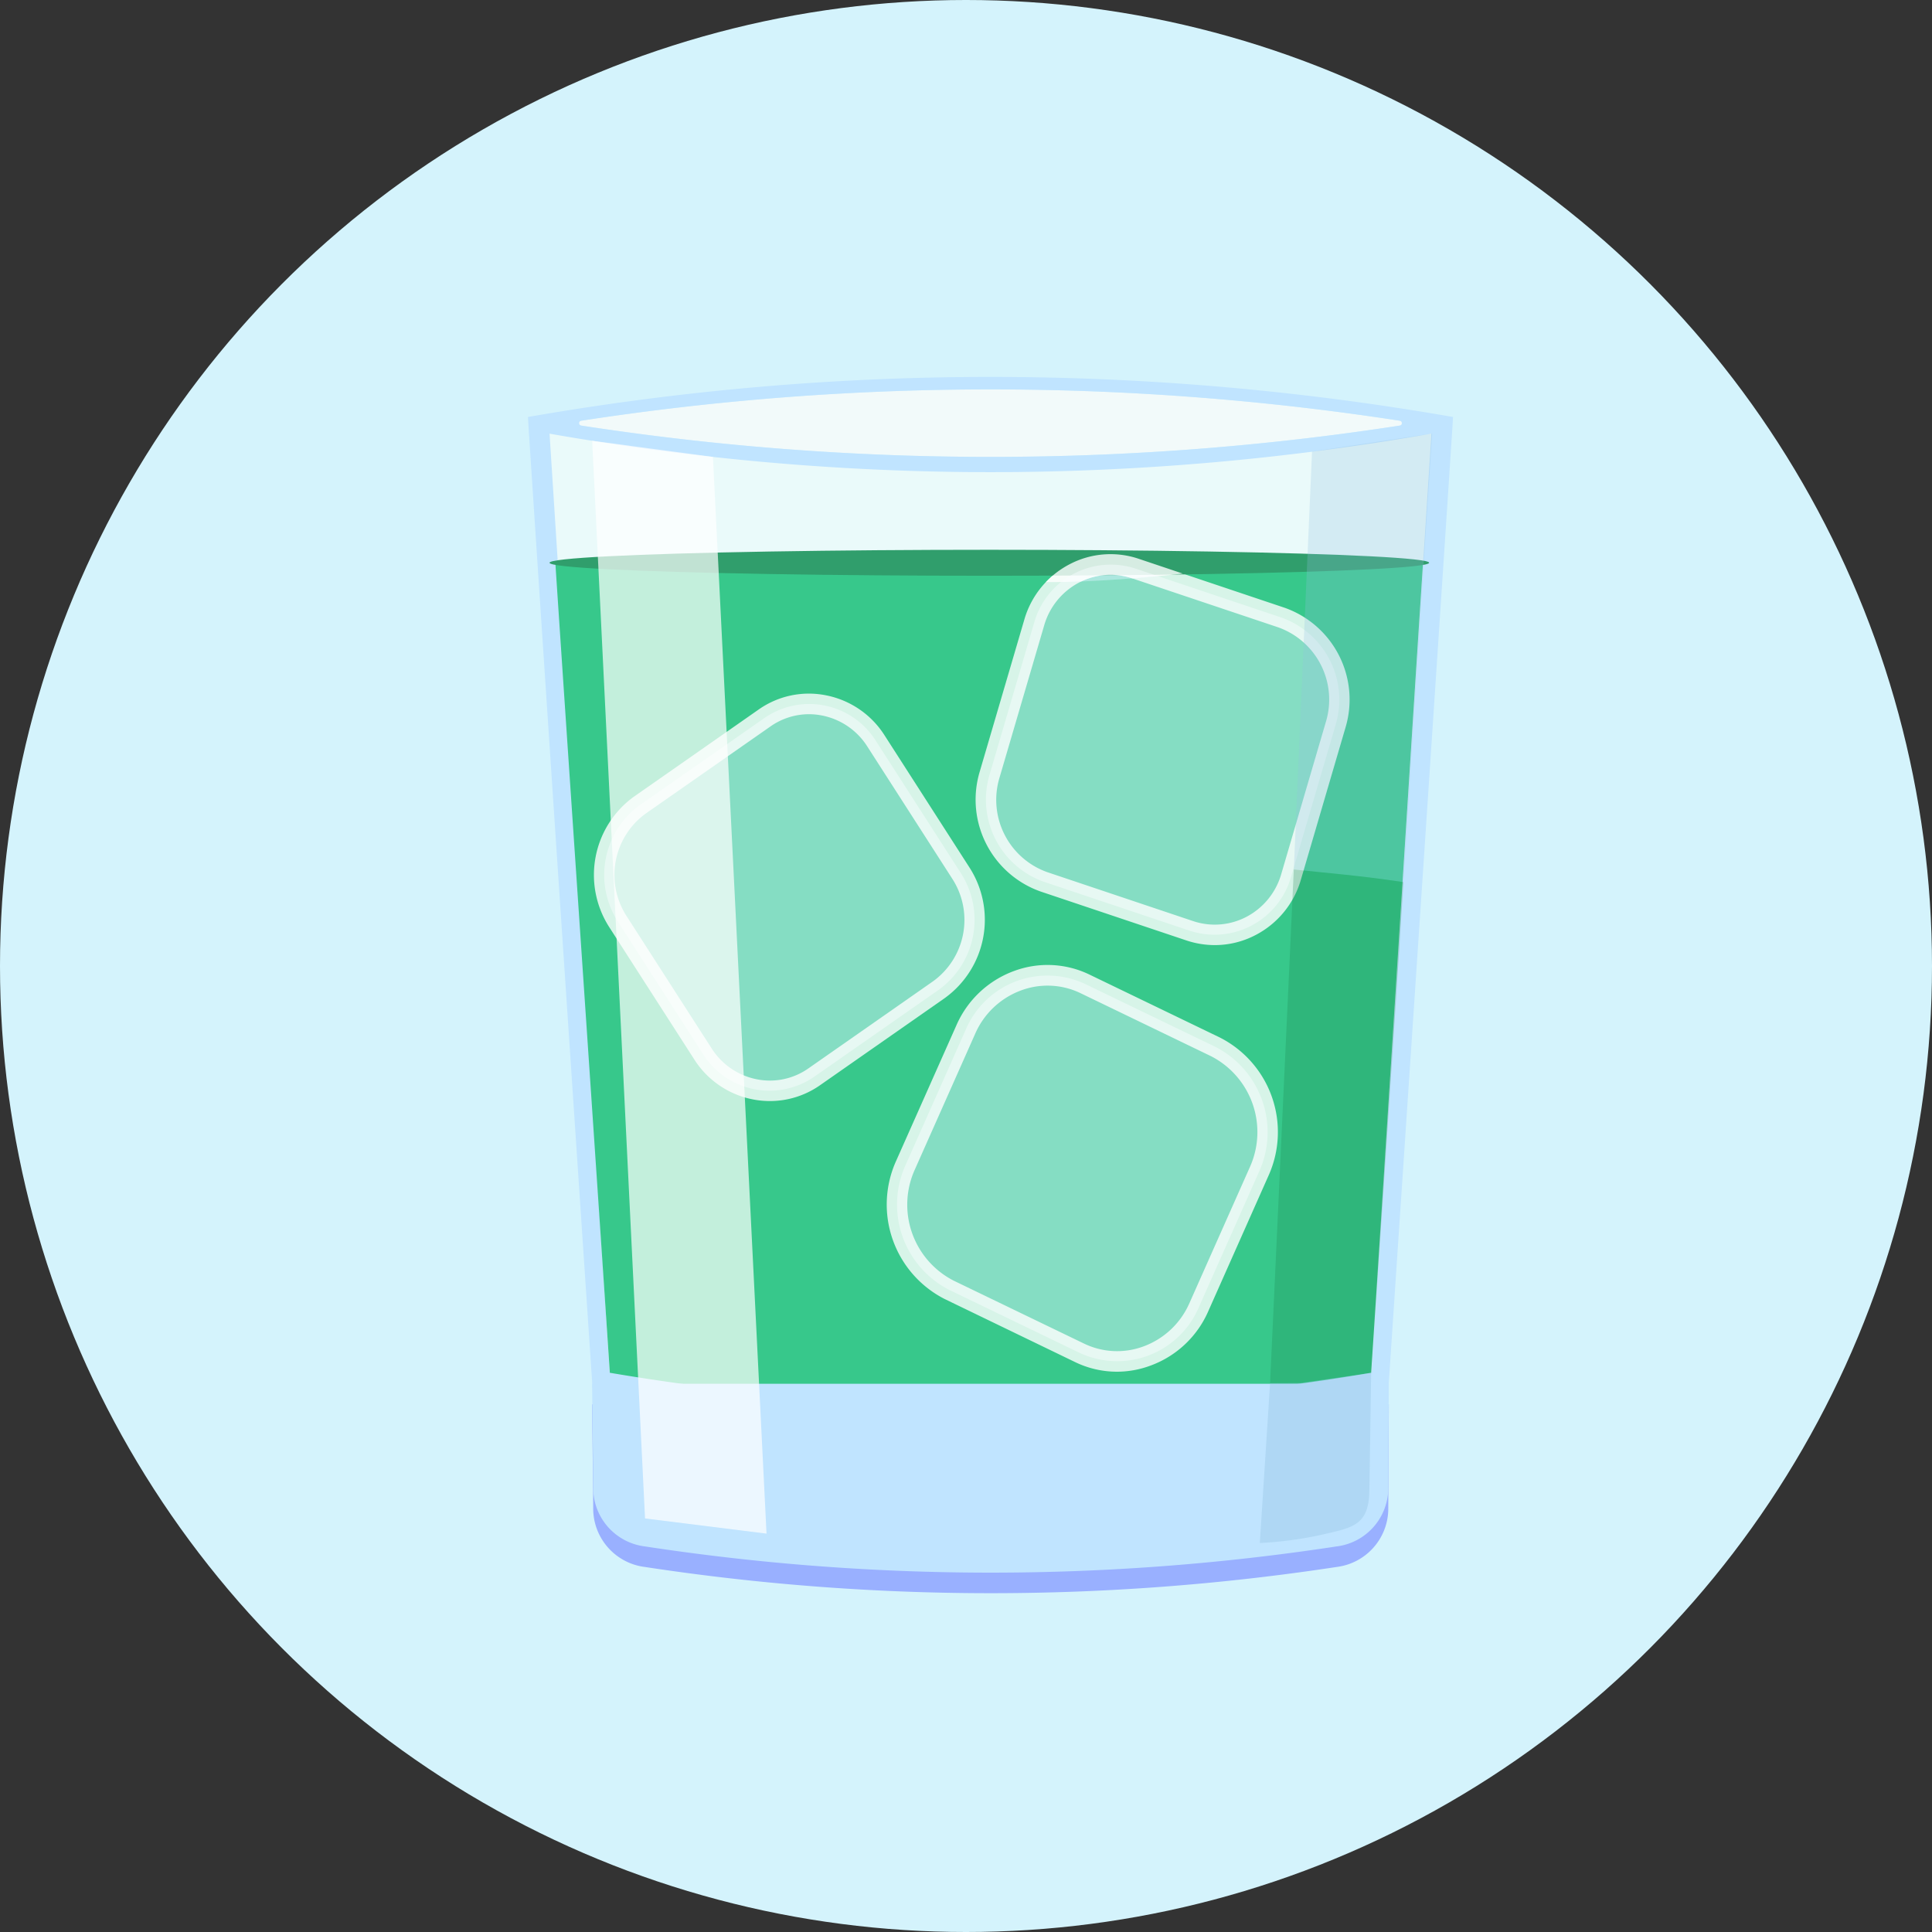
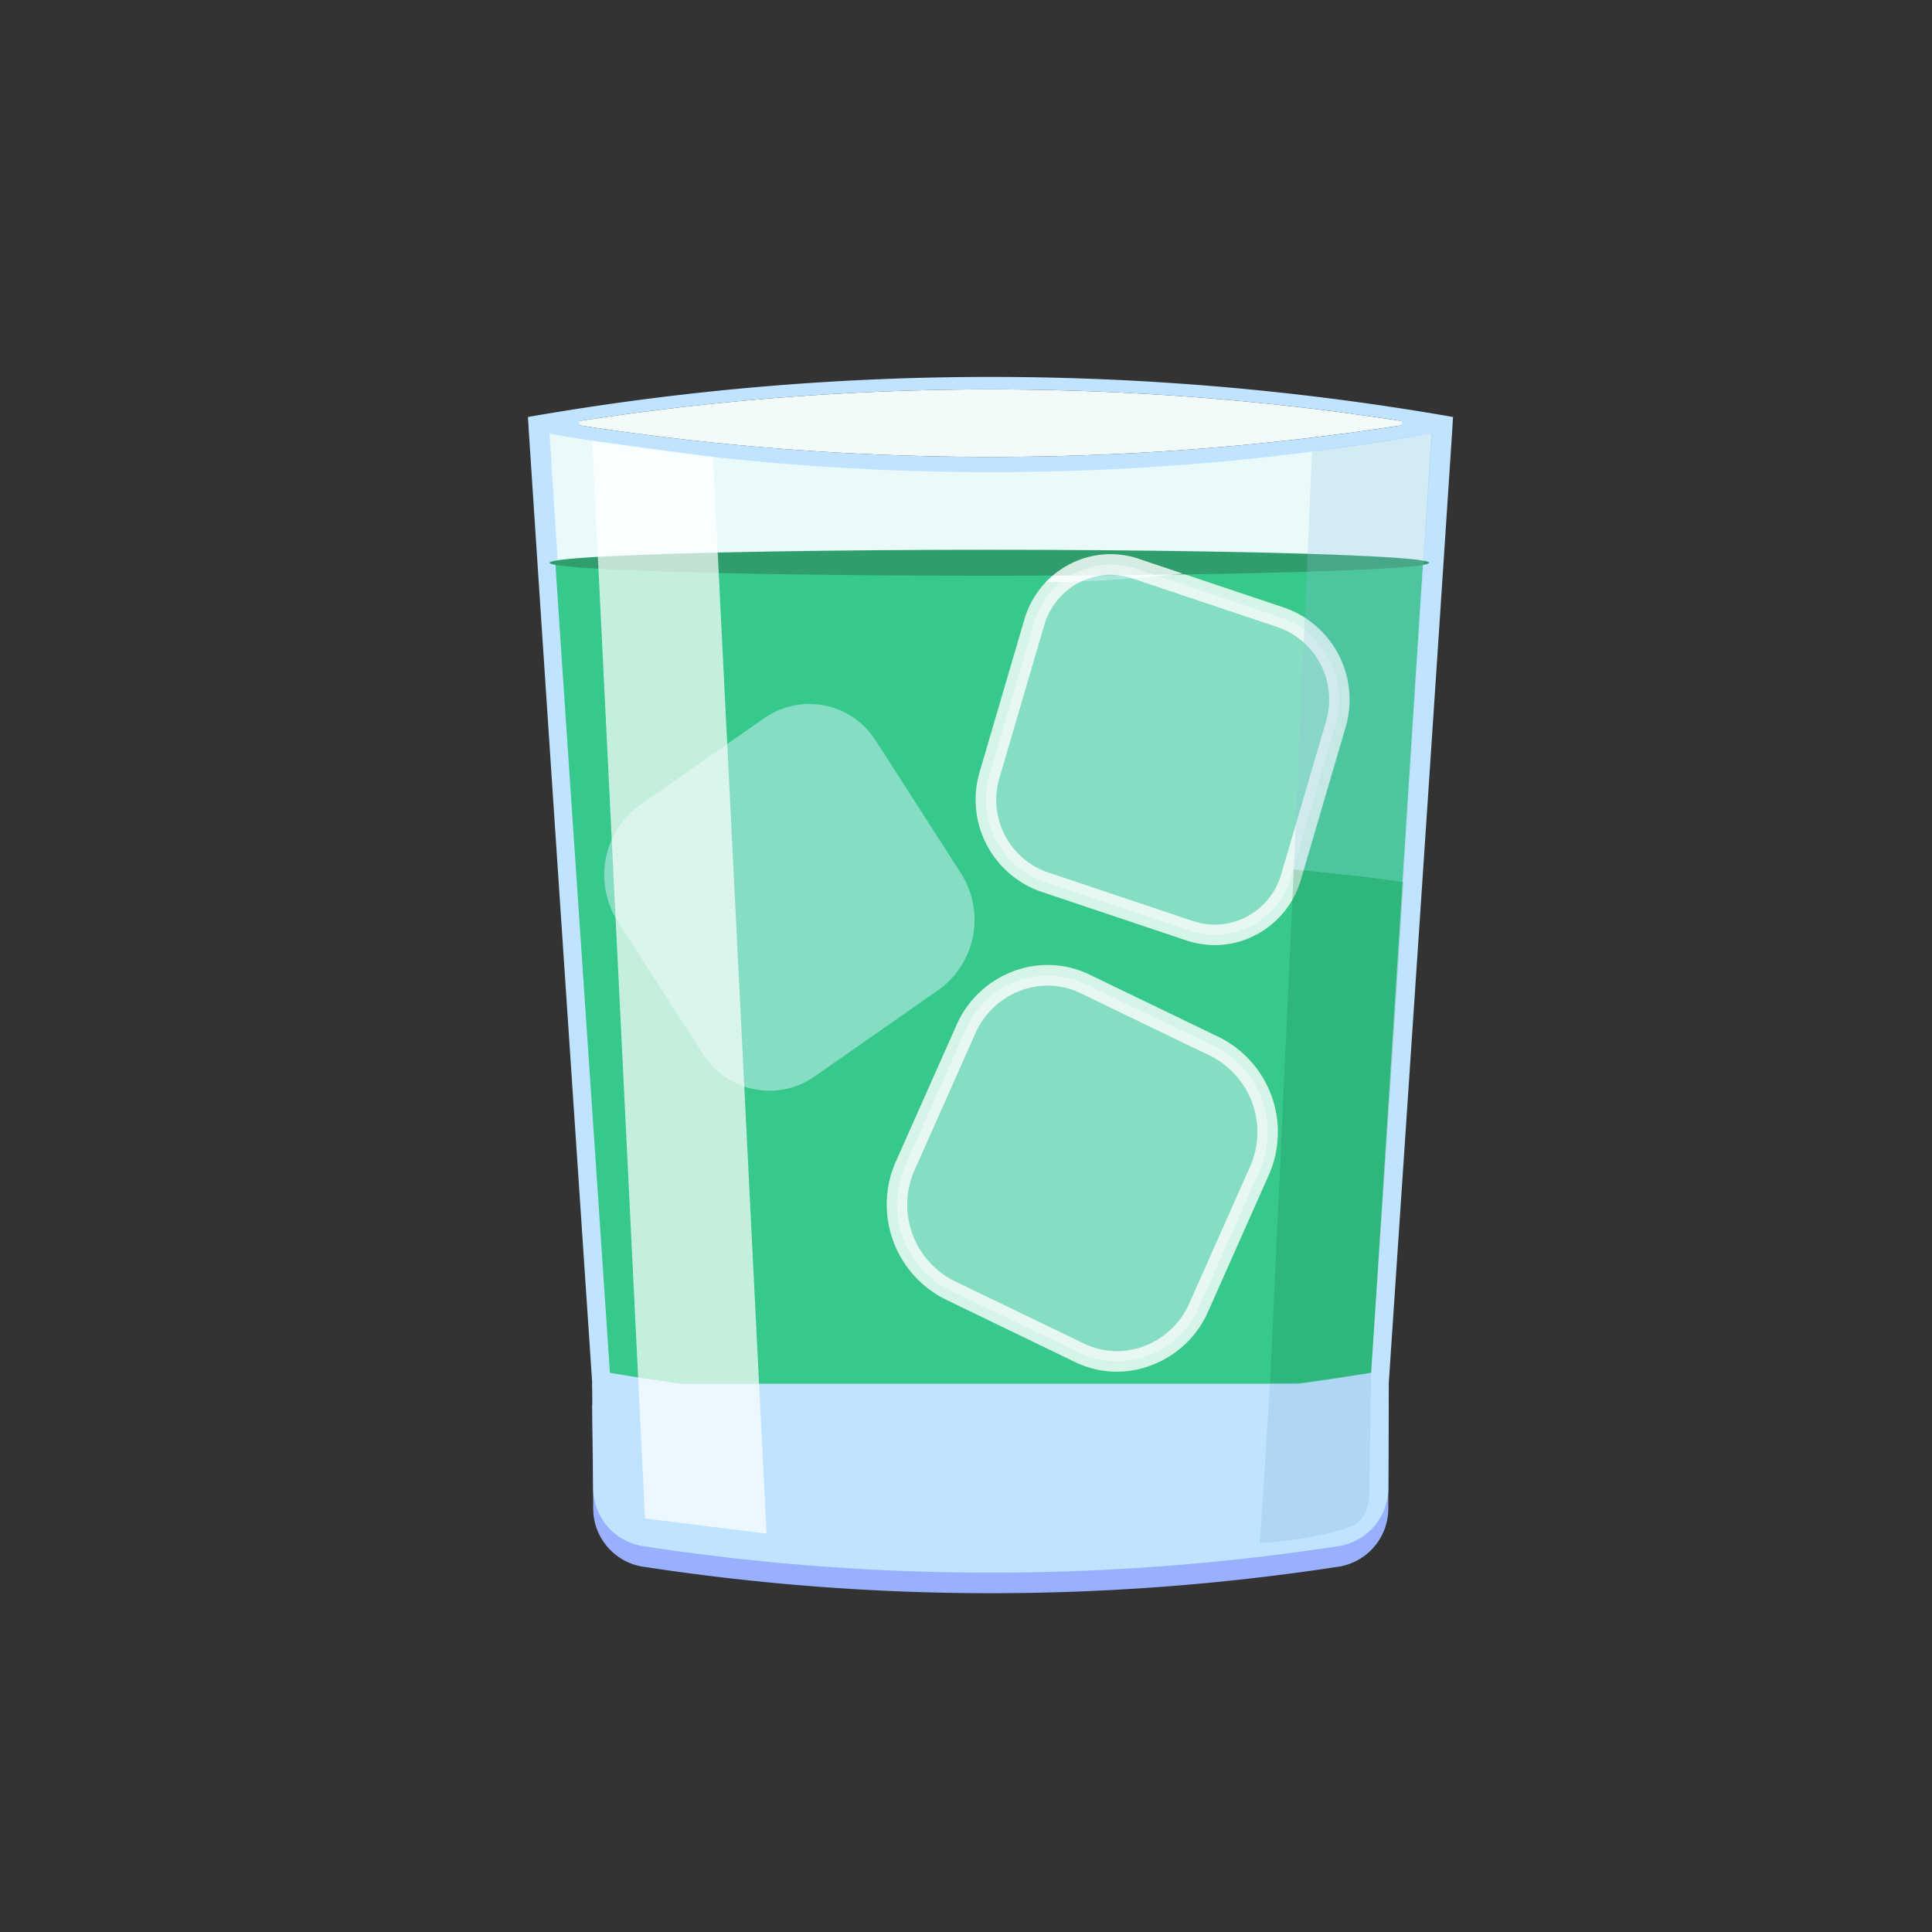
<svg xmlns="http://www.w3.org/2000/svg" width="94" height="94" viewBox="0 0 94 94">
  <rect x="0" y="0" width="94" height="94" fill="#333333" stroke="none" />
  <defs>
    <clipPath id="clip-path">
      <path id="Path_55865" data-name="Path 55865" d="M-956.793,2618s2.162.416,8.979-.333-3.658-1.662-3.866-1.662-4.406,1.33-4.406,1.33Z" fill="none" />
    </clipPath>
  </defs>
  <g id="Group_28269" data-name="Group 28269" transform="translate(-229 -3297)">
-     <circle id="Ellipse_4529" data-name="Ellipse 4529" cx="47" cy="47" r="47" transform="translate(229 3297)" fill="#d4f3fc" />
    <g id="Group_26549" data-name="Group 26549" transform="translate(1234.719 707.206)">
      <g id="Group_26548" data-name="Group 26548">
        <g id="Group_26546" data-name="Group 26546">
          <path id="Path_55853" data-name="Path 55853" d="M-978.2,2610.382a130.86,130.86,0,0,0,41.336,0A130.918,130.918,0,0,0-978.2,2610.382Z" fill="#f2fafa" />
          <path id="Path_55854" data-name="Path 55854" d="M-935.023,2610.082h0a130.878,130.878,0,0,0-45.009,0h0c.013.2.026.448.039.646,1.03,15.734,2.068,31.121,3.112,46.724h38.707c1.043-15.6,2.082-30.99,3.112-46.724.013-.2.026-.448.039-.646Zm-42.42.182a130.89,130.89,0,0,1,39.831,0,.12.12,0,0,1,0,.236,130.89,130.89,0,0,1-39.831,0A.12.12,0,0,1-977.443,2610.264Z" fill="#c0e4ff" />
          <path id="Path_55855" data-name="Path 55855" d="M-976.055,2656.547a108.29,108.29,0,0,0,18.527,1.6,108.18,108.18,0,0,0,18.528-1.6c.987-15.417,1.938-30.287,2.925-45.653l.038-.007a124.374,124.374,0,0,1-21.491,1.88,124.394,124.394,0,0,1-21.492-1.88l.039.007C-977.995,2626.259-977.042,2641.129-976.055,2656.547Z" fill="#eafafa" />
          <path id="Path_55856" data-name="Path 55856" d="M-978.7,2617.167c.517,7.864,2.125,31.409,2.652,39.425h0v-.007a110.737,110.737,0,0,0,18.52,1.564,110.75,110.75,0,0,0,18.521-1.564c.526-8.014,2.009-31.565,2.526-39.427Z" fill="#37c88b" />
          <g id="Group_26542" data-name="Group 26542">
            <path id="Path_55857" data-name="Path 55857" d="M-953.2,2655.612l-6.333-3.058a4.664,4.664,0,0,1-2.133-6.061l2.934-6.6a4.317,4.317,0,0,1,5.813-2.223l6.333,3.058a4.662,4.662,0,0,1,2.133,6.06l-2.934,6.6A4.318,4.318,0,0,1-953.2,2655.612Z" fill="#d4f3fc" opacity="0.5" />
            <path id="Path_55858" data-name="Path 55858" d="M-971.526,2641.06l-4.136-6.436a4.2,4.2,0,0,1,1.073-5.66l6.062-4.234a3.825,3.825,0,0,1,5.428,1.118l4.136,6.436a4.2,4.2,0,0,1-1.072,5.66l-6.062,4.234A3.827,3.827,0,0,1-971.526,2641.06Z" fill="#d4f3fc" opacity="0.5" />
            <path id="Path_55859" data-name="Path 55859" d="M-957.581,2627.516l2.177-7.421a3.867,3.867,0,0,1,4.944-2.633l7.084,2.377a4.244,4.244,0,0,1,2.652,5.182l-2.176,7.42a3.867,3.867,0,0,1-4.944,2.633l-7.084-2.376A4.245,4.245,0,0,1-957.581,2627.516Z" fill="#d4f3fc" opacity="0.5" />
            <path id="Path_55860" data-name="Path 55860" d="M-951.373,2656.534a4.684,4.684,0,0,1-2.044-.472L-959.75,2653a5.159,5.159,0,0,1-2.373-6.714l2.934-6.6a4.9,4.9,0,0,1,2.808-2.649,4.677,4.677,0,0,1,3.679.179l6.333,3.057a5.159,5.159,0,0,1,2.372,6.714l-2.933,6.6a4.9,4.9,0,0,1-2.808,2.648A4.712,4.712,0,0,1-951.373,2656.534Zm-1.609-1.372a3.691,3.691,0,0,0,2.9.14,3.913,3.913,0,0,0,2.238-2.116l2.933-6.6a4.149,4.149,0,0,0-1.893-5.407l-6.333-3.058a3.691,3.691,0,0,0-2.9-.14,3.913,3.913,0,0,0-2.238,2.116l-2.933,6.6a4.151,4.151,0,0,0,1.893,5.408Z" fill="#fff" opacity="0.8" />
-             <path id="Path_55861" data-name="Path 55861" d="M-968.26,2643.365a4.351,4.351,0,0,1-.839-.082,4.371,4.371,0,0,1-2.847-1.953h0l-4.136-6.435a4.7,4.7,0,0,1,1.207-6.341l6.062-4.235a4.243,4.243,0,0,1,3.287-.694,4.368,4.368,0,0,1,2.848,1.952l4.136,6.437a4.7,4.7,0,0,1-1.208,6.34l-6.061,4.234A4.254,4.254,0,0,1-968.26,2643.365Zm1.9-18.822a3.264,3.264,0,0,0-1.879.6l-6.062,4.234a3.69,3.69,0,0,0-.938,4.98l4.137,6.435a3.375,3.375,0,0,0,2.2,1.513,3.261,3.261,0,0,0,2.522-.534l6.061-4.235a3.685,3.685,0,0,0,.938-4.978l-4.135-6.437a3.381,3.381,0,0,0-2.2-1.513A3.334,3.334,0,0,0-966.362,2624.543Z" fill="#fff" opacity="0.8" />
            <path id="Path_55862" data-name="Path 55862" d="M-946.614,2635.777a4.367,4.367,0,0,1-1.389-.229l-7.084-2.377a4.74,4.74,0,0,1-2.974-5.8l2.177-7.421a4.414,4.414,0,0,1,2.2-2.7,4.282,4.282,0,0,1,3.381-.264l7.084,2.377a4.74,4.74,0,0,1,2.973,5.8l-2.176,7.421a4.408,4.408,0,0,1-2.2,2.7A4.286,4.286,0,0,1-946.614,2635.777Zm-5.074-18.017a3.3,3.3,0,0,0-1.532.379,3.418,3.418,0,0,0-1.7,2.1l-2.177,7.421a3.733,3.733,0,0,0,2.332,4.568l7.084,2.377a3.316,3.316,0,0,0,2.6-.2,3.415,3.415,0,0,0,1.705-2.1l2.176-7.421a3.732,3.732,0,0,0-2.331-4.568l-7.084-2.376A3.352,3.352,0,0,0-951.688,2617.76Z" fill="#fff" opacity="0.8" />
          </g>
          <ellipse id="Ellipse_4557" data-name="Ellipse 4557" cx="21.399" cy="0.632" rx="21.399" ry="0.632" transform="translate(-978.983 2616.543)" fill="#309e6c" />
          <g id="Group_26545" data-name="Group 26545">
            <g id="Group_26544" data-name="Group 26544" clip-path="url(#clip-path)">
              <g id="Group_26543" data-name="Group 26543">
                <path id="Path_55863" data-name="Path 55863" d="M-957.581,2627.516l2.177-7.421a3.867,3.867,0,0,1,4.944-2.633l7.084,2.377a4.244,4.244,0,0,1,2.652,5.182l-2.176,7.42a3.867,3.867,0,0,1-4.944,2.633l-7.084-2.376A4.245,4.245,0,0,1-957.581,2627.516Z" fill="#d4f3fc" opacity="0.5" />
                <path id="Path_55864" data-name="Path 55864" d="M-946.614,2635.777a4.367,4.367,0,0,1-1.389-.229l-7.084-2.377a4.74,4.74,0,0,1-2.974-5.8l2.177-7.421a4.414,4.414,0,0,1,2.2-2.7,4.282,4.282,0,0,1,3.381-.264l7.084,2.377a4.74,4.74,0,0,1,2.973,5.8l-2.176,7.421a4.408,4.408,0,0,1-2.2,2.7A4.286,4.286,0,0,1-946.614,2635.777Zm-5.074-18.017a3.3,3.3,0,0,0-1.532.379,3.418,3.418,0,0,0-1.7,2.1l-2.177,7.421a3.733,3.733,0,0,0,2.332,4.568l7.084,2.377a3.316,3.316,0,0,0,2.6-.2,3.415,3.415,0,0,0,1.705-2.1l2.176-7.421a3.732,3.732,0,0,0-2.331-4.568l-7.084-2.376A3.352,3.352,0,0,0-951.688,2617.76Z" fill="#fff" opacity="0.8" />
              </g>
            </g>
          </g>
        </g>
        <path id="Path_55866" data-name="Path 55866" d="M-940.694,2666.035a111.617,111.617,0,0,1-33.641,0,2.869,2.869,0,0,1-2.521-2.748c-.008-1.674-.043-3.5-.052-5.167h38.76l-.026,5.152A2.866,2.866,0,0,1-940.694,2666.035Z" fill="#99b0ff" />
        <path id="Path_55867" data-name="Path 55867" d="M-940.694,2665.035a111.617,111.617,0,0,1-33.641,0,2.869,2.869,0,0,1-2.521-2.748c-.008-1.674-.043-3.5-.052-5.167h38.76l-.026,5.152A2.866,2.866,0,0,1-940.694,2665.035Z" fill="#c0e4ff" />
        <path id="Path_55868" data-name="Path 55868" d="M-976.908,2611.239l2.573,52.433,5.911.739-2.607-52.386Z" fill="#fff" opacity="0.7" />
        <g id="Group_26547" data-name="Group 26547">
          <path id="Path_55869" data-name="Path 55869" d="M-936.037,2610.886l-5.846.877-.887,20.335c1.739.185,3.222.3,5.335.615C-936.7,2620.845-936.037,2610.886-936.037,2610.886Z" fill="#90c1e0" opacity="0.25" />
          <path id="Path_55870" data-name="Path 55870" d="M-939.007,2656.584l-3.444.5-1.473.007-.5,7.777a18.018,18.018,0,0,0,3-.4c1.448-.34,2.287-.416,2.328-2.079C-939.086,2661.935-939.007,2656.584-939.007,2656.584Z" fill="#90c1e0" opacity="0.35" />
          <path id="Path_55871" data-name="Path 55871" d="M-939.007,2656.584s1.045-15.335,1.572-23.871c-2.113-.319-3.6-.43-5.335-.615l-1.154,24.994,1.473-.007Z" fill="#1a824e" opacity="0.25" />
        </g>
      </g>
    </g>
  </g>
</svg>